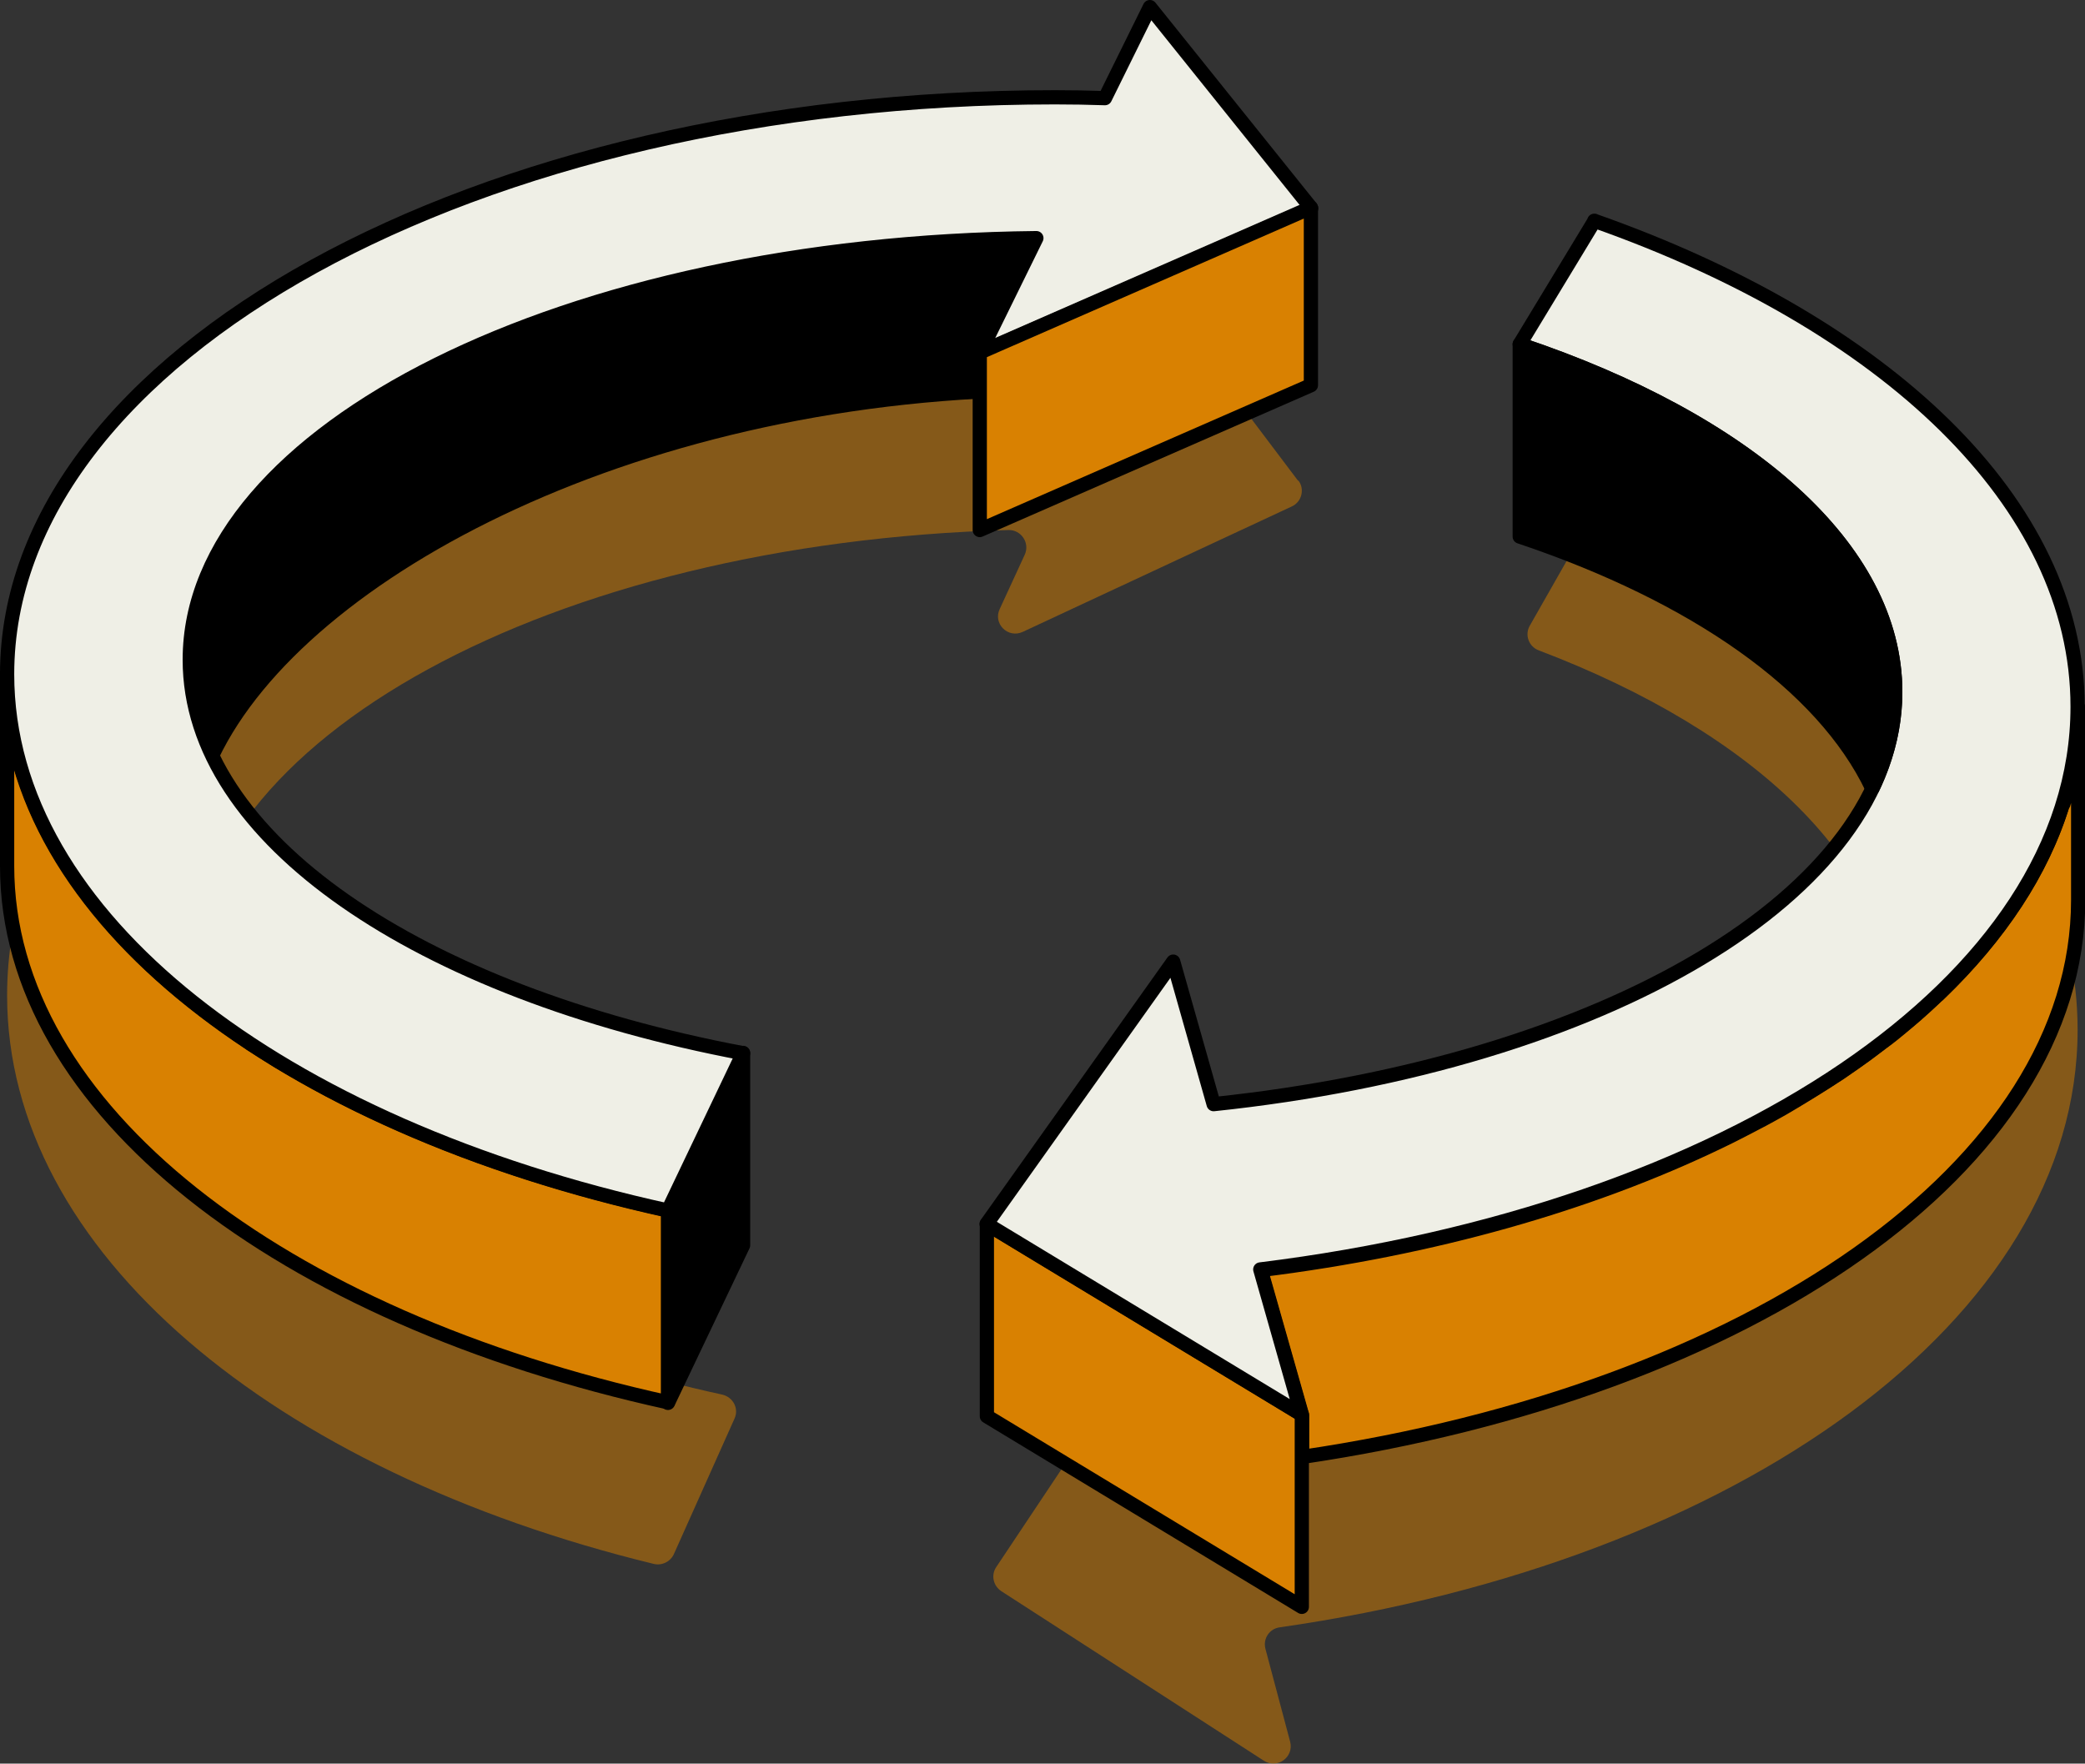
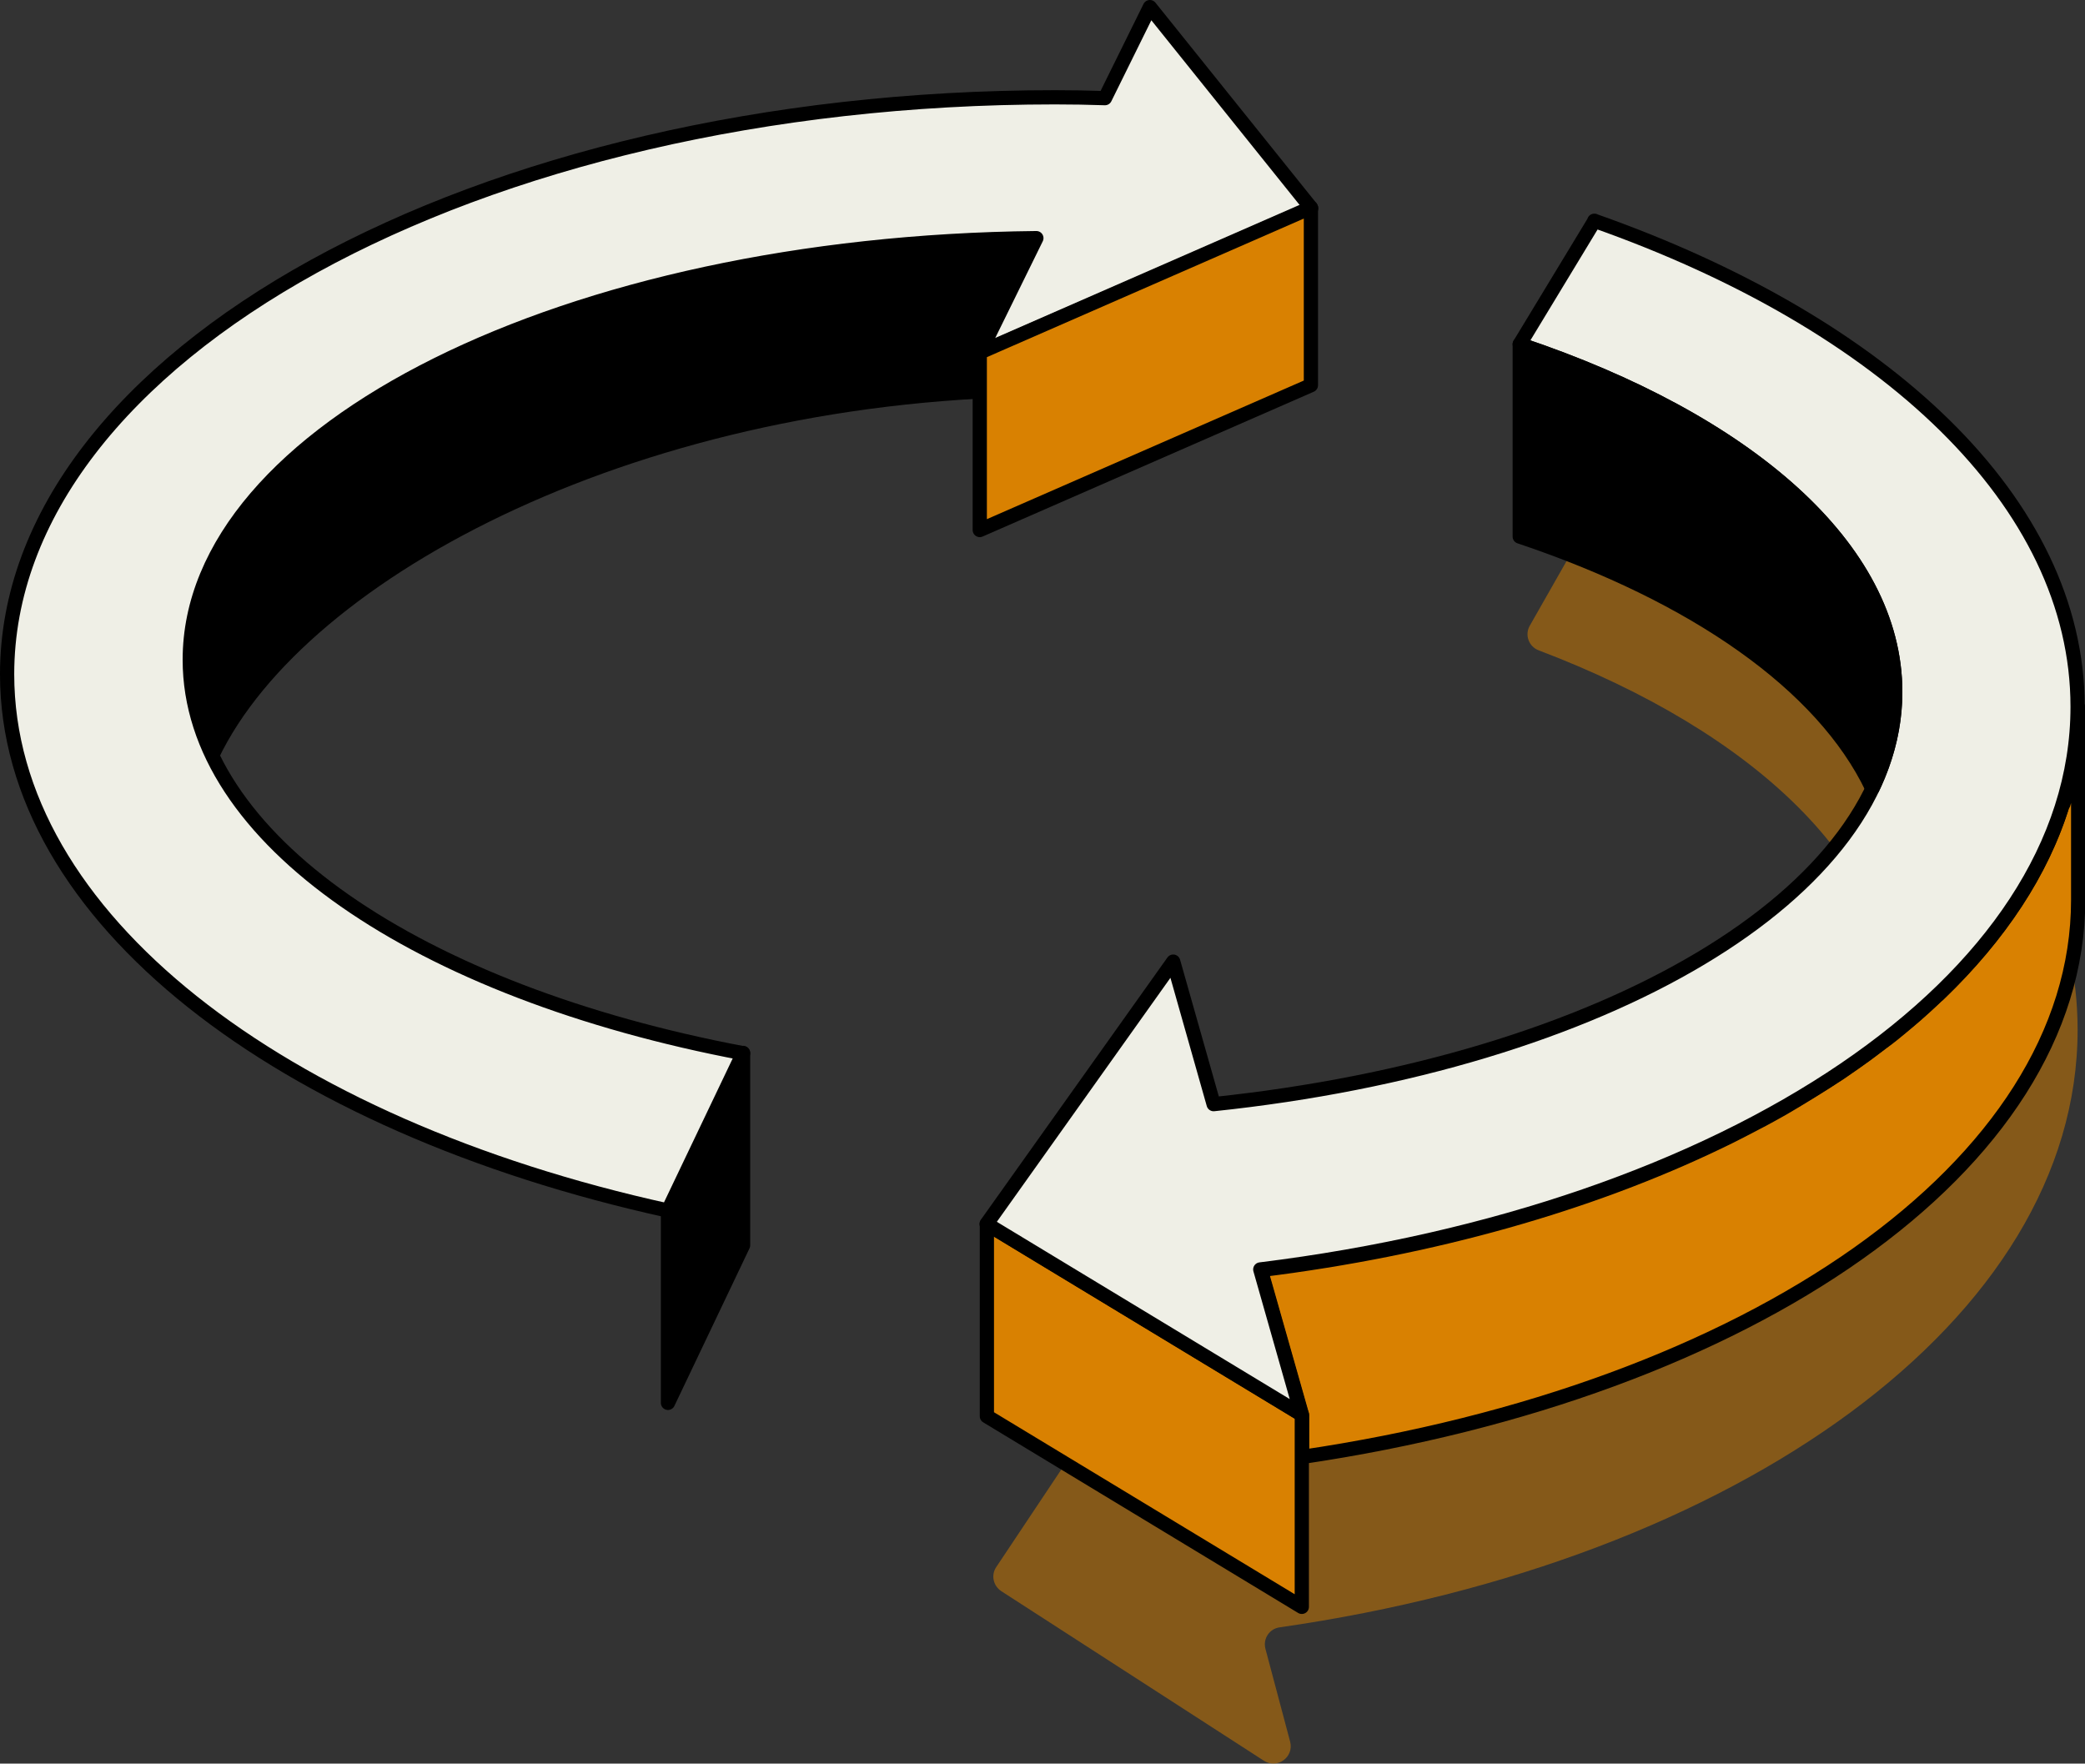
<svg xmlns="http://www.w3.org/2000/svg" id="Ebene_2" data-name="Ebene 2" viewBox="0 0 73.29 61.99">
  <rect x="0" y="0" width="73.29" height="61.99" fill="#333333" stroke="none" />
  <defs>
    <style>
      .cls-1, .cls-2, .cls-3 {
        stroke: #000;
        stroke-linecap: round;
        stroke-linejoin: round;
        stroke-width: .5px;
      }

      .cls-1, .cls-4 {
        fill: #d98101;
      }

      .cls-2 {
        fill: #efefe6;
      }

      .cls-4 {
        opacity: .5;
        stroke-width: 0px;
      }
    </style>
  </defs>
  <g id="Layer_1" data-name="Layer 1">
    <g>
      <path class="cls-4" d="m55.79,18.45l-2.02,3.55c-.18.32-.03.73.32.86,7.59,2.88,12.53,7.53,12.53,12.79,0,7.48-10,13.75-23.43,15.39-.3.04-.59-.16-.67-.45l-.94-3.53c-.13-.5-.8-.62-1.09-.18l-5.47,8.2c-.19.28-.11.66.18.85l9.23,5.96c.47.3,1.06-.13.92-.67l-.87-3.27c-.09-.35.14-.7.5-.75,16.1-2.31,28.05-10.83,28.05-21,0-7.53-6.55-14.15-16.49-18.03-.28-.11-.61,0-.76.27Z" />
-       <path class="cls-4" d="m45.63,16.9l-4.61-6.11c-.28-.37-.84-.31-1.04.11l-.98,2.13c-.1.22-.33.36-.57.35-.45-.01-.9-.02-1.36-.02C16.74,13.36.25,23.04.25,34.99c0,9.01,9.39,16.73,22.73,19.98.29.07.59-.08.71-.35l2.13-4.76c.16-.35-.05-.75-.43-.84-10.99-2.38-18.72-8.02-18.72-14.6,0-8.45,12.75-15.35,28.78-15.79.45-.01.76.46.57.87l-.88,1.91c-.24.51.29,1.04.81.8l9.46-4.41c.35-.16.46-.61.23-.91Z" />
      <g>
        <polygon class="cls-3" points="23.48 42.54 23.48 49.31 26.12 43.77 26.12 37.01 23.48 42.54" />
        <g>
-           <polygon class="cls-2" points="39.43 45.83 45.76 49.72 39.43 45.83 39.43 45.83" />
          <path class="cls-1" d="m72.52,28.23s0,0,0,0c-.73,2.41-2.24,4.67-4.36,6.71-.02.02-.05.05-.08.07-.23.22-.47.44-.72.66-.07.06-.14.12-.21.18-.21.18-.42.35-.64.53-.11.09-.22.17-.33.25-.19.14-.38.29-.57.43-.14.1-.28.2-.42.3-.17.12-.35.24-.52.36-.17.11-.34.22-.51.33-.16.1-.32.2-.48.3-.2.12-.39.24-.59.36-.15.09-.29.17-.44.26-.22.12-.44.25-.67.37-.14.07-.28.15-.42.22-.24.13-.49.25-.74.38-.13.06-.26.13-.39.19-4.53,2.18-10.04,3.76-16.11,4.51l.18.63,1.27,4.47v1.47c15.71-2.32,27.28-10.2,27.28-19.58v-6.76c0,1.16-.18,2.29-.52,3.39Z" />
        </g>
-         <path class="cls-1" d="m23.48,42.54c-3.73-.82-7.16-1.96-10.18-3.37,0,0,0,0,0,0-1.21-.56-2.35-1.17-3.42-1.81-.02-.01-.05-.03-.07-.04-.32-.2-.64-.4-.95-.6-.03-.02-.07-.04-.1-.07-.31-.21-.62-.42-.91-.63-.02-.01-.04-.02-.05-.04-1.28-.92-2.42-1.91-3.4-2.94-.01-.02-.03-.03-.04-.05-.23-.25-.45-.49-.67-.75-.01-.01-.02-.03-.03-.04-1.12-1.33-1.99-2.74-2.57-4.21,0-.01,0-.03-.01-.04-.11-.29-.22-.58-.31-.88-.34-1.1-.52-2.23-.52-3.39v6.76c0,8.55,9.62,15.86,23.23,18.85v-6.76Z" />
        <polygon class="cls-1" points="34.69 43.02 34.69 49.78 45.76 56.48 45.76 49.72 34.69 43.02" />
        <path class="cls-2" d="m56.05,7.76l-2.63,4.34c7.97,2.67,13.2,7.15,13.2,12.22,0,7.11-10.26,13.05-23.96,14.49l-1.42-5.01-6.56,9.22,11.07,6.7-1.45-5.1c16.44-2.03,28.73-10.11,28.73-19.78,0-7.18-6.77-13.48-16.99-17.08Z" />
        <path class="cls-3" d="m65.82,27.71c.52-1.09.8-2.22.8-3.39,0-5.07-5.23-9.55-13.2-12.22v6.76c6.15,2.06,10.65,5.2,12.39,8.85Z" />
        <path class="cls-3" d="m38.92,11.16l1.34-2.73c-1.05-.05-2.11-.08-3.18-.08-16.8,0-30.42,6.64-30.42,14.83,0,.35.03.7.08,1.04.02.11.04.22.06.33.05.24.1.48.17.71.03.12.07.24.11.35.11.32.23.63.38.94h0c3.14-6.56,15.2-12.86,29.62-12.86.34,0,.67.01,1.01.03v-.89l.83-1.68h0Z" />
        <path class="cls-2" d="m46.08,7.3L40.42.25l-1.58,3.2c-.58-.02-1.17-.03-1.76-.03C16.74,3.42.25,12.5.25,23.7c0,8.55,9.62,15.86,23.23,18.85l2.64-5.53c-11.38-2.15-19.45-7.53-19.45-13.83,0-8.08,13.27-14.65,29.76-14.82l-1.98,4.03,11.64-5.08Z" />
        <polygon class="cls-1" points="34.44 18.63 34.44 12.39 46.08 7.3 46.08 13.54 34.44 18.63" />
      </g>
    </g>
  </g>
</svg>